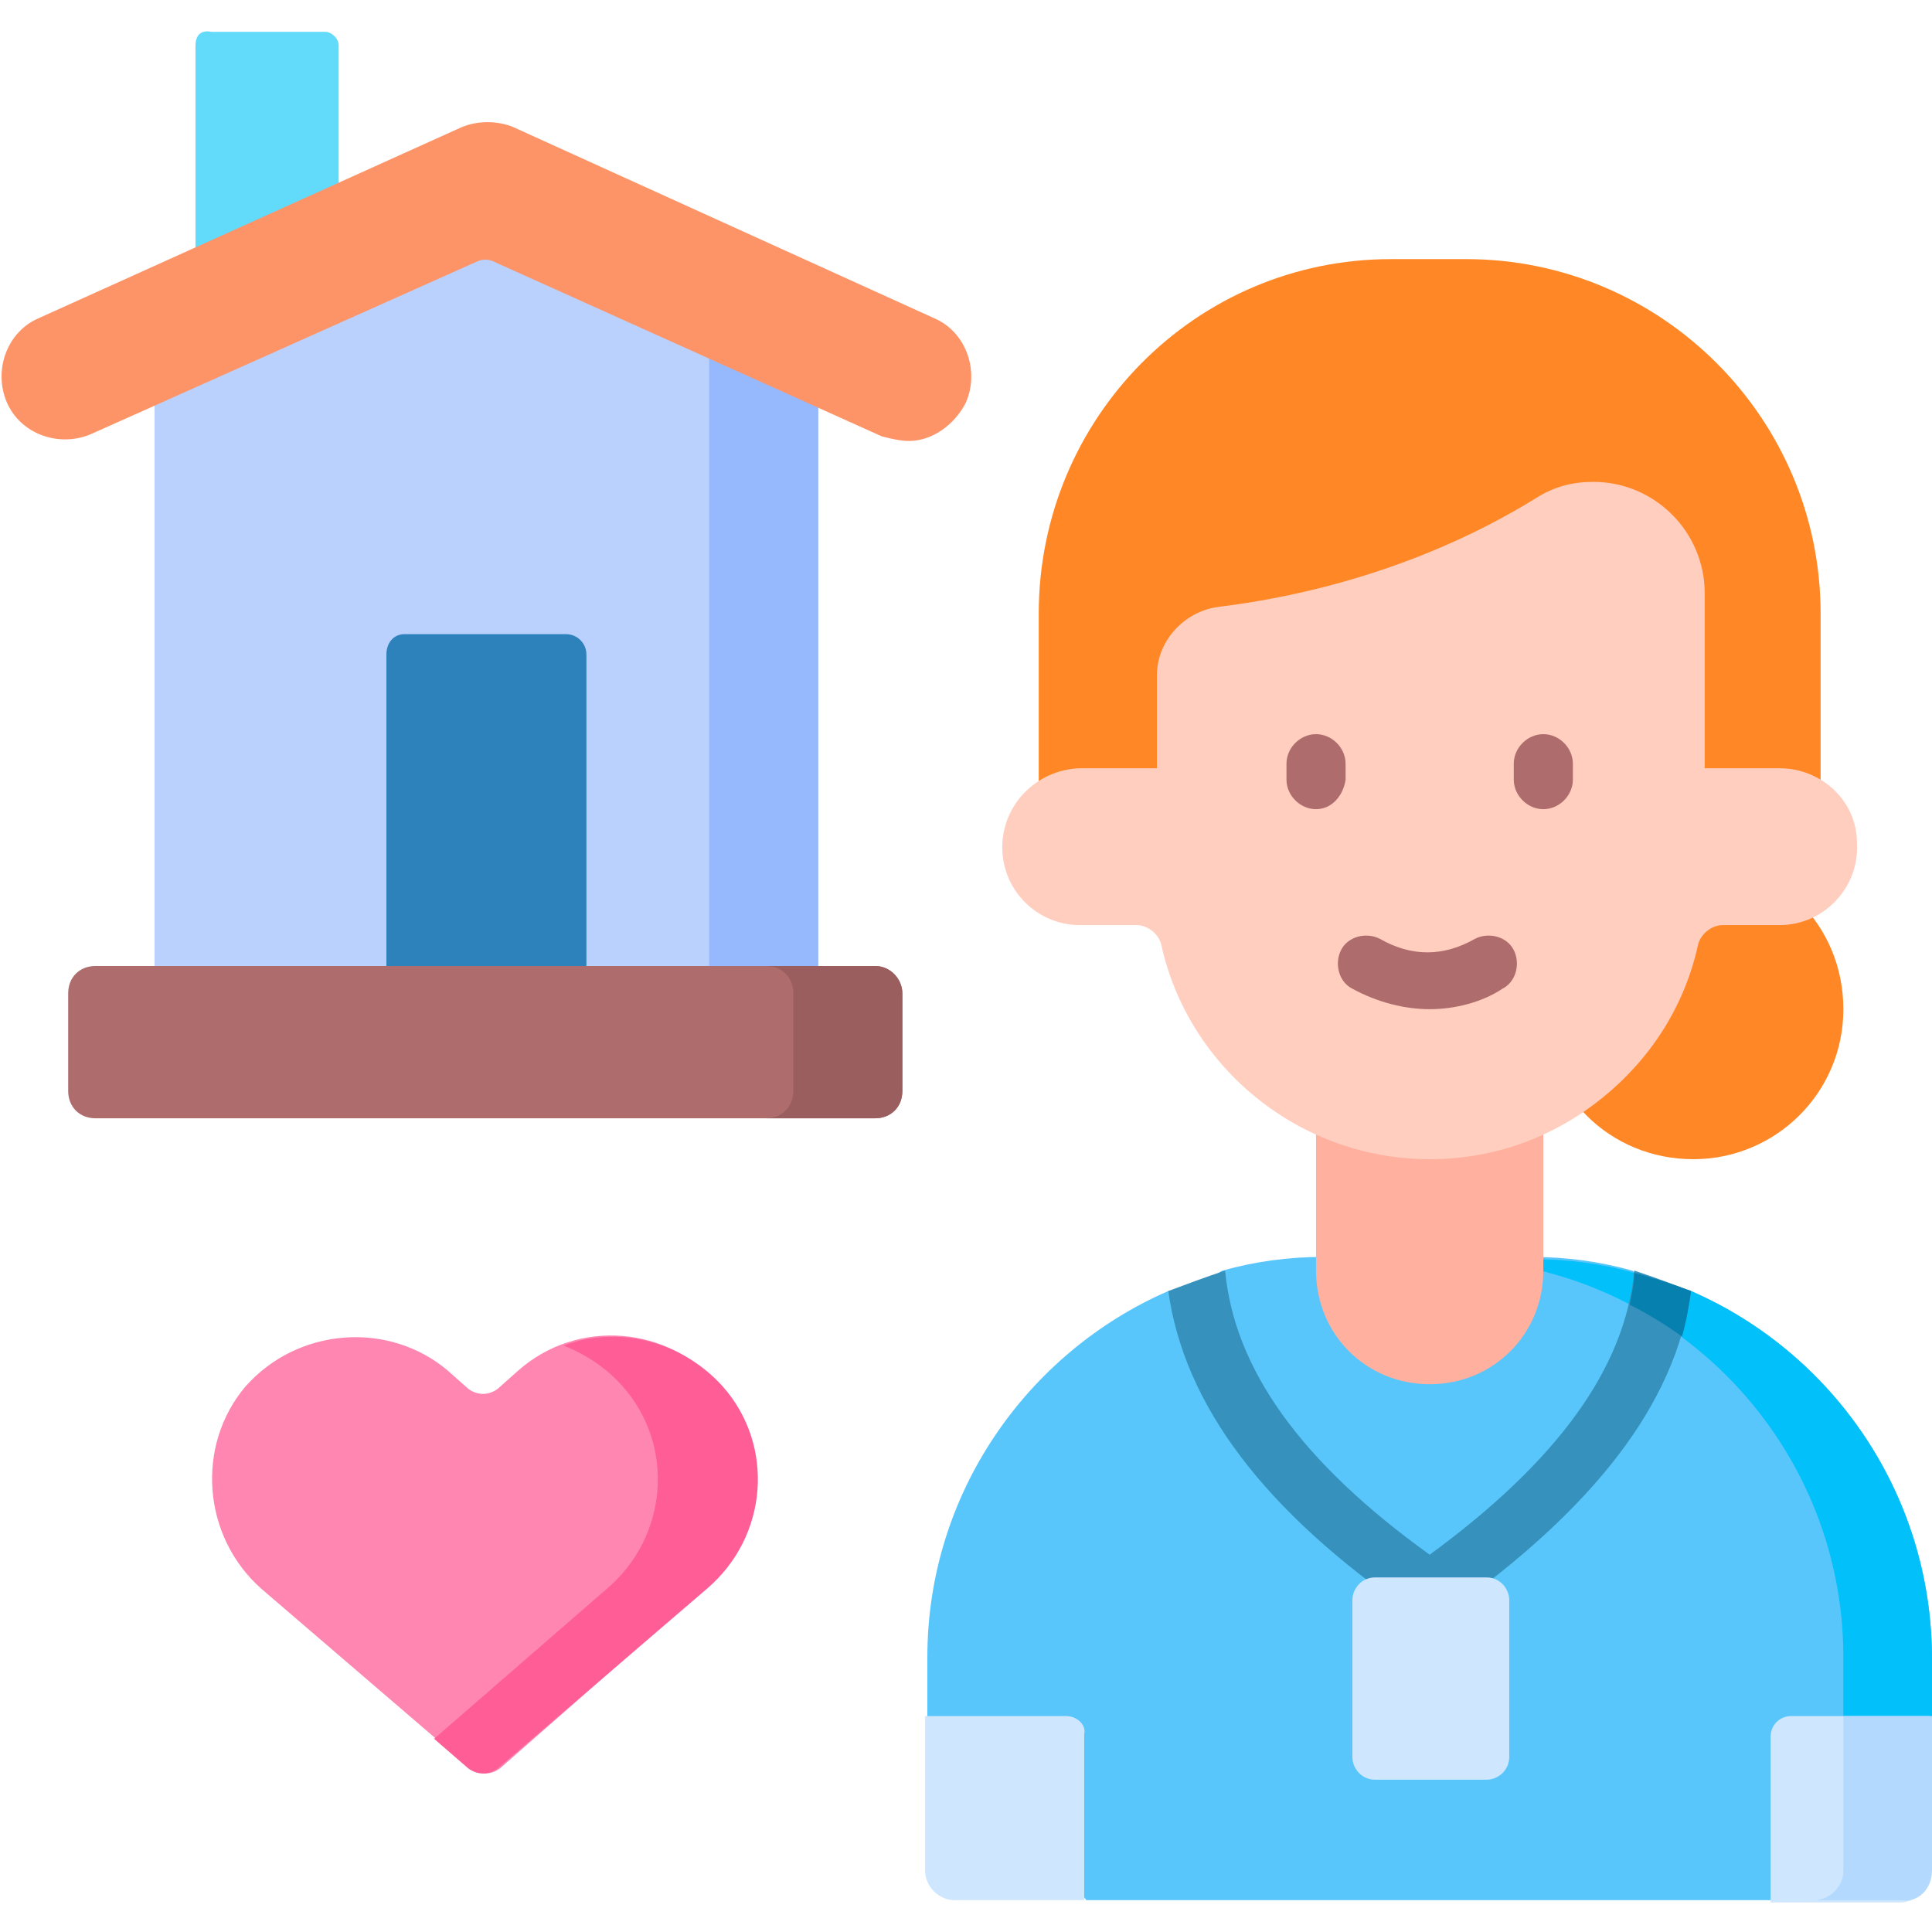
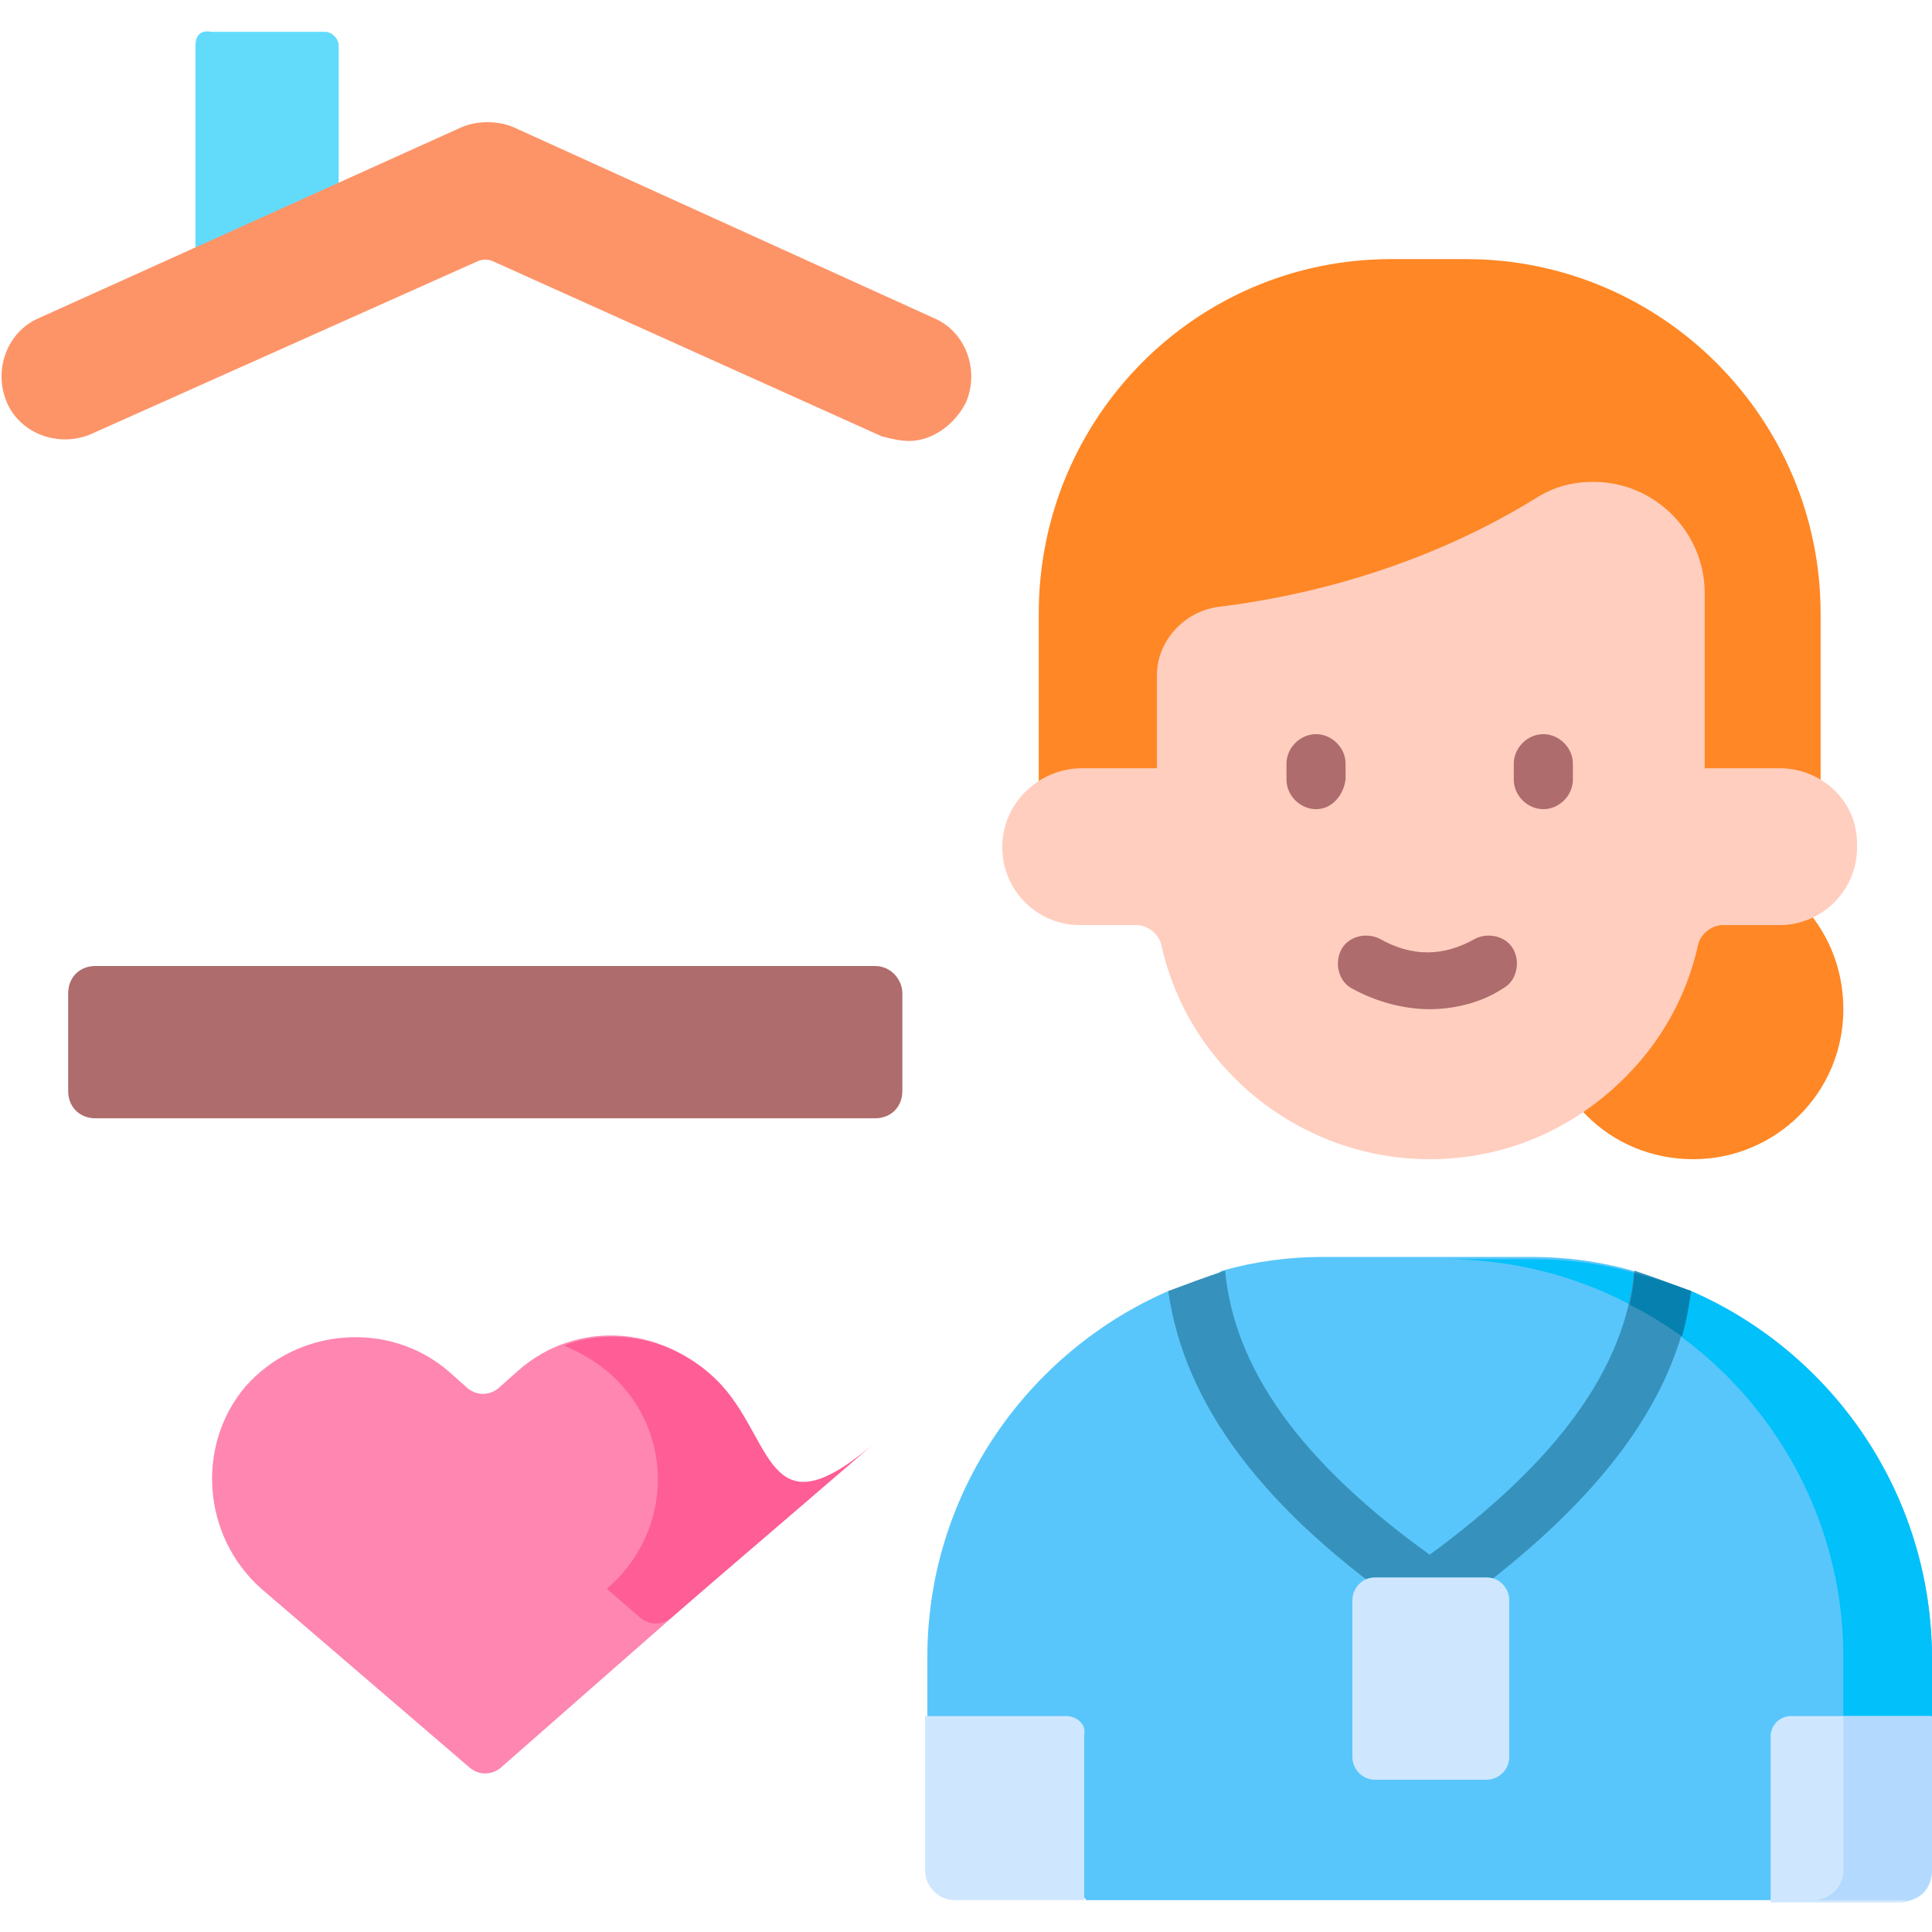
<svg xmlns="http://www.w3.org/2000/svg" xmlns:xlink="http://www.w3.org/1999/xlink" version="1.1" id="Layer_1" x="0px" y="0px" viewBox="0 0 85 85" style="enable-background:new 0 0 85 85;" xml:space="preserve">
  <style type="text/css">
	.st0{clip-path:url(#SVGID_00000008126085776369393230000008605879745598752905_);}
	.st1{fill:#FF8725;}
	.st2{fill:#59C6FB;}
	.st3{fill:#01C0FA;}
	.st4{fill:#CFE7FE;}
	.st5{fill:#B3DAFE;}
	.st6{fill:#FFB09E;}
	.st7{fill:#FFCEBF;}
	.st8{fill:#62DBFB;}
	.st9{fill:#BAD1FE;}
	.st10{fill:#96B9FE;}
	.st11{fill:#2D82BC;}
	.st12{fill:#AE6C6C;}
	.st13{fill:#9B5E5E;}
	.st14{fill:#FD9468;}
	.st15{fill:#FE86B1;}
	.st16{fill:#FE5D95;}
	.st17{fill:#3692BC;}
	.st18{fill:#0681AF;}
</style>
  <g>
    <defs>
      <rect id="SVGID_1_" y="0" width="85" height="85" />
    </defs>
    <clipPath id="SVGID_00000131330658260263978900000015353079239486149556_">
      <use xlink:href="#SVGID_1_" style="overflow:visible;" />
    </clipPath>
    <g style="clip-path:url(#SVGID_00000131330658260263978900000015353079239486149556_);">
      <path class="st1" d="M74.5,51c3.6,0,6.6-2.9,6.6-6.6s-2.9-6.6-6.6-6.6c-3.6,0-6.6,2.9-6.6,6.6S70.8,51,74.5,51z" />
      <path class="st2" d="M74.4,56.8c-0.4-0.2-0.8,1.4-1.3,1.2c-0.4-0.1-0.9-2-1.3-2.1c-1.4-0.4-2.9-0.6-4.4-0.6h-9.2    c-1.5,0-3,0.2-4.4,0.6c-0.5,0.1-1,2-1.4,2.2c-0.4,0.1-0.7-1.4-1-1.3c-6.2,2.7-10.6,8.9-10.6,16.1v2.6l7,8.1H78l7-8.1V73    C85,65.7,80.6,59.5,74.4,56.8z" />
      <path class="st3" d="M74.4,56.8c-0.6-0.3-1.3,0.7-2,0.5c-0.2-0.1-0.3-1.3-0.5-1.3c-1.4-0.4-2.9-0.6-4.4-0.6h-3.9    c9.7,0,17.5,7.9,17.5,17.5v4l3.9-1.4V73C85,65.7,80.6,59.5,74.4,56.8z" />
      <path class="st4" d="M46.9,75.5h-6.2v6.8c0,0.7,0.6,1.3,1.3,1.3h5.7v-7.3C47.8,75.9,47.4,75.5,46.9,75.5z" />
      <path class="st4" d="M85,75.5h-6.2c-0.5,0-0.9,0.4-0.9,0.9v7.3h5.7c0.7,0,1.3-0.6,1.3-1.3V75.5z" />
      <path class="st5" d="M85,82.3v-6.8h-3.9v6.8c0,0.7-0.6,1.3-1.3,1.3h3.9C84.4,83.7,85,83.1,85,82.3z" />
-       <path class="st6" d="M57.9,45.2v10.7c0,2.8,2.2,5,5,5c2.8,0,5-2.2,5-5V45.2H57.9z" />
      <path class="st1" d="M61.2,11.4h3.3c8.6,0,15.6,7,15.6,15.6v9.1H45.7V27C45.7,18.4,52.6,11.4,61.2,11.4z" />
      <path class="st7" d="M81.7,37.1c0.1,2-1.5,3.6-3.4,3.6h-2.5c-0.5,0-1,0.4-1.1,0.9c-0.6,2.7-2.1,5-4.2,6.7C68.4,50,65.8,51,62.9,51    c-5.7,0-10.6-4-11.8-9.4c-0.1-0.5-0.6-0.9-1.1-0.9h-2.5c-1.9,0-3.5-1.6-3.4-3.6c0.1-1.9,1.7-3.3,3.5-3.3h3.3v-4.1    c0-1.5,1.2-2.8,2.7-3c4.9-0.6,9.8-2.2,14-4.8c0.8-0.5,1.6-0.7,2.5-0.7c2.7,0,4.9,2.2,4.9,4.9v7.7h3.3    C80.1,33.8,81.7,35.2,81.7,37.1z" />
      <path class="st8" d="M8.6,2v10.9h6.3V2c0-0.3-0.3-0.6-0.6-0.6h-5C8.8,1.3,8.6,1.6,8.6,2z" />
-       <path class="st9" d="M36,42.5l-14.6,1.7L6.8,42.5V15.4l14.6-7.2L36,15.4V42.5z" />
-       <path class="st10" d="M31.2,13v29.5H36V15.4L31.2,13z" />
-       <path class="st11" d="M17.8,27.9h7.1c0.5,0,0.9,0.4,0.9,0.9v13.8l-4.4,1.7L17,42.5V28.8C17,28.3,17.3,27.9,17.8,27.9z" />
      <path class="st12" d="M38.5,42.5H4.2c-0.7,0-1.2,0.5-1.2,1.2V48c0,0.7,0.5,1.2,1.2,1.2h34.3c0.7,0,1.2-0.5,1.2-1.2v-4.3    C39.7,43.1,39.2,42.5,38.5,42.5z" />
-       <path class="st13" d="M38.5,42.5h-4.8c0.7,0,1.2,0.5,1.2,1.2V48c0,0.7-0.5,1.2-1.2,1.2h4.8c0.7,0,1.2-0.5,1.2-1.2v-4.3    C39.7,43.1,39.2,42.5,38.5,42.5z" />
      <path class="st14" d="M40,19.4c-0.4,0-0.8-0.1-1.2-0.2l-17.1-7.7c-0.2-0.1-0.5-0.1-0.7,0L4,19.1c-1.4,0.6-3.1,0-3.7-1.4    c-0.6-1.4,0-3.1,1.4-3.7l18.6-8.4c0.7-0.3,1.6-0.3,2.3,0L41.1,14c1.4,0.6,2,2.3,1.4,3.7C42,18.7,41,19.4,40,19.4z" />
      <path class="st15" d="M22,77.8c-0.4,0.3-0.9,0.3-1.3,0l-9.2-7.9c-2.6-2.3-2.9-6.3-0.7-8.9c2.3-2.6,6.3-2.9,8.9-0.7l0.9,0.8    c0.4,0.3,0.9,0.3,1.3,0l0.9-0.8c2.6-2.3,6.6-2,8.9,0.7c2.3,2.6,2,6.6-0.7,8.9L22,77.8z" />
-       <path class="st16" d="M31.8,61c-1.8-2-4.6-2.7-7-1.8c1,0.4,1.9,1,2.6,1.8c2.3,2.6,2,6.6-0.7,8.9l-7.6,6.6l1.5,1.3    c0.4,0.3,0.9,0.3,1.3,0l9.2-7.9C33.8,67.6,34.1,63.6,31.8,61z" />
+       <path class="st16" d="M31.8,61c-1.8-2-4.6-2.7-7-1.8c1,0.4,1.9,1,2.6,1.8c2.3,2.6,2,6.6-0.7,8.9l1.5,1.3    c0.4,0.3,0.9,0.3,1.3,0l9.2-7.9C33.8,67.6,34.1,63.6,31.8,61z" />
      <path class="st12" d="M57.9,35.6c-0.7,0-1.3-0.6-1.3-1.3v-0.7c0-0.7,0.6-1.3,1.3-1.3c0.7,0,1.3,0.6,1.3,1.3v0.7    C59.1,35,58.6,35.6,57.9,35.6z" />
      <path class="st12" d="M67.9,35.6c-0.7,0-1.3-0.6-1.3-1.3v-0.7c0-0.7,0.6-1.3,1.3-1.3c0.7,0,1.3,0.6,1.3,1.3v0.7    C69.2,35,68.6,35.6,67.9,35.6z" />
      <path class="st17" d="M51.4,56.8c0.7,5,4.2,9.7,10.8,14.2c0.2,0.2,0.5,0.2,0.7,0.2c0.3,0,0.5-0.1,0.7-0.2    c6.5-4.6,10.1-9.2,10.8-14.2c-0.8-0.3-1.6-0.6-2.5-0.9c-0.4,4.3-3.4,8.4-9,12.5c-5.7-4.1-8.6-8.2-9-12.5    C53,56.2,52.2,56.5,51.4,56.8z" />
      <path class="st18" d="M74.4,56.8c-0.1,0.7-0.2,1.3-0.4,2c-0.7-0.5-1.5-1-2.3-1.4c0.1-0.5,0.2-1,0.2-1.4    C72.7,56.2,73.6,56.5,74.4,56.8L74.4,56.8C74.4,56.8,74.4,56.8,74.4,56.8z" />
      <path class="st12" d="M62.9,44.4c-1.1,0-2.3-0.3-3.4-0.9c-0.6-0.3-0.8-1.1-0.5-1.7c0.3-0.6,1.1-0.8,1.7-0.5c1.4,0.8,2.8,0.8,4.2,0    c0.6-0.3,1.4-0.1,1.7,0.5c0.3,0.6,0.1,1.4-0.5,1.7C65.2,44.1,64,44.4,62.9,44.4z" />
      <path class="st4" d="M59.5,70.4v6.9c0,0.5,0.4,1,1,1h4.9c0.5,0,1-0.4,1-1v-6.9c0-0.5-0.4-1-1-1h-4.9    C59.9,69.4,59.5,69.9,59.5,70.4z" />
    </g>
  </g>
</svg>